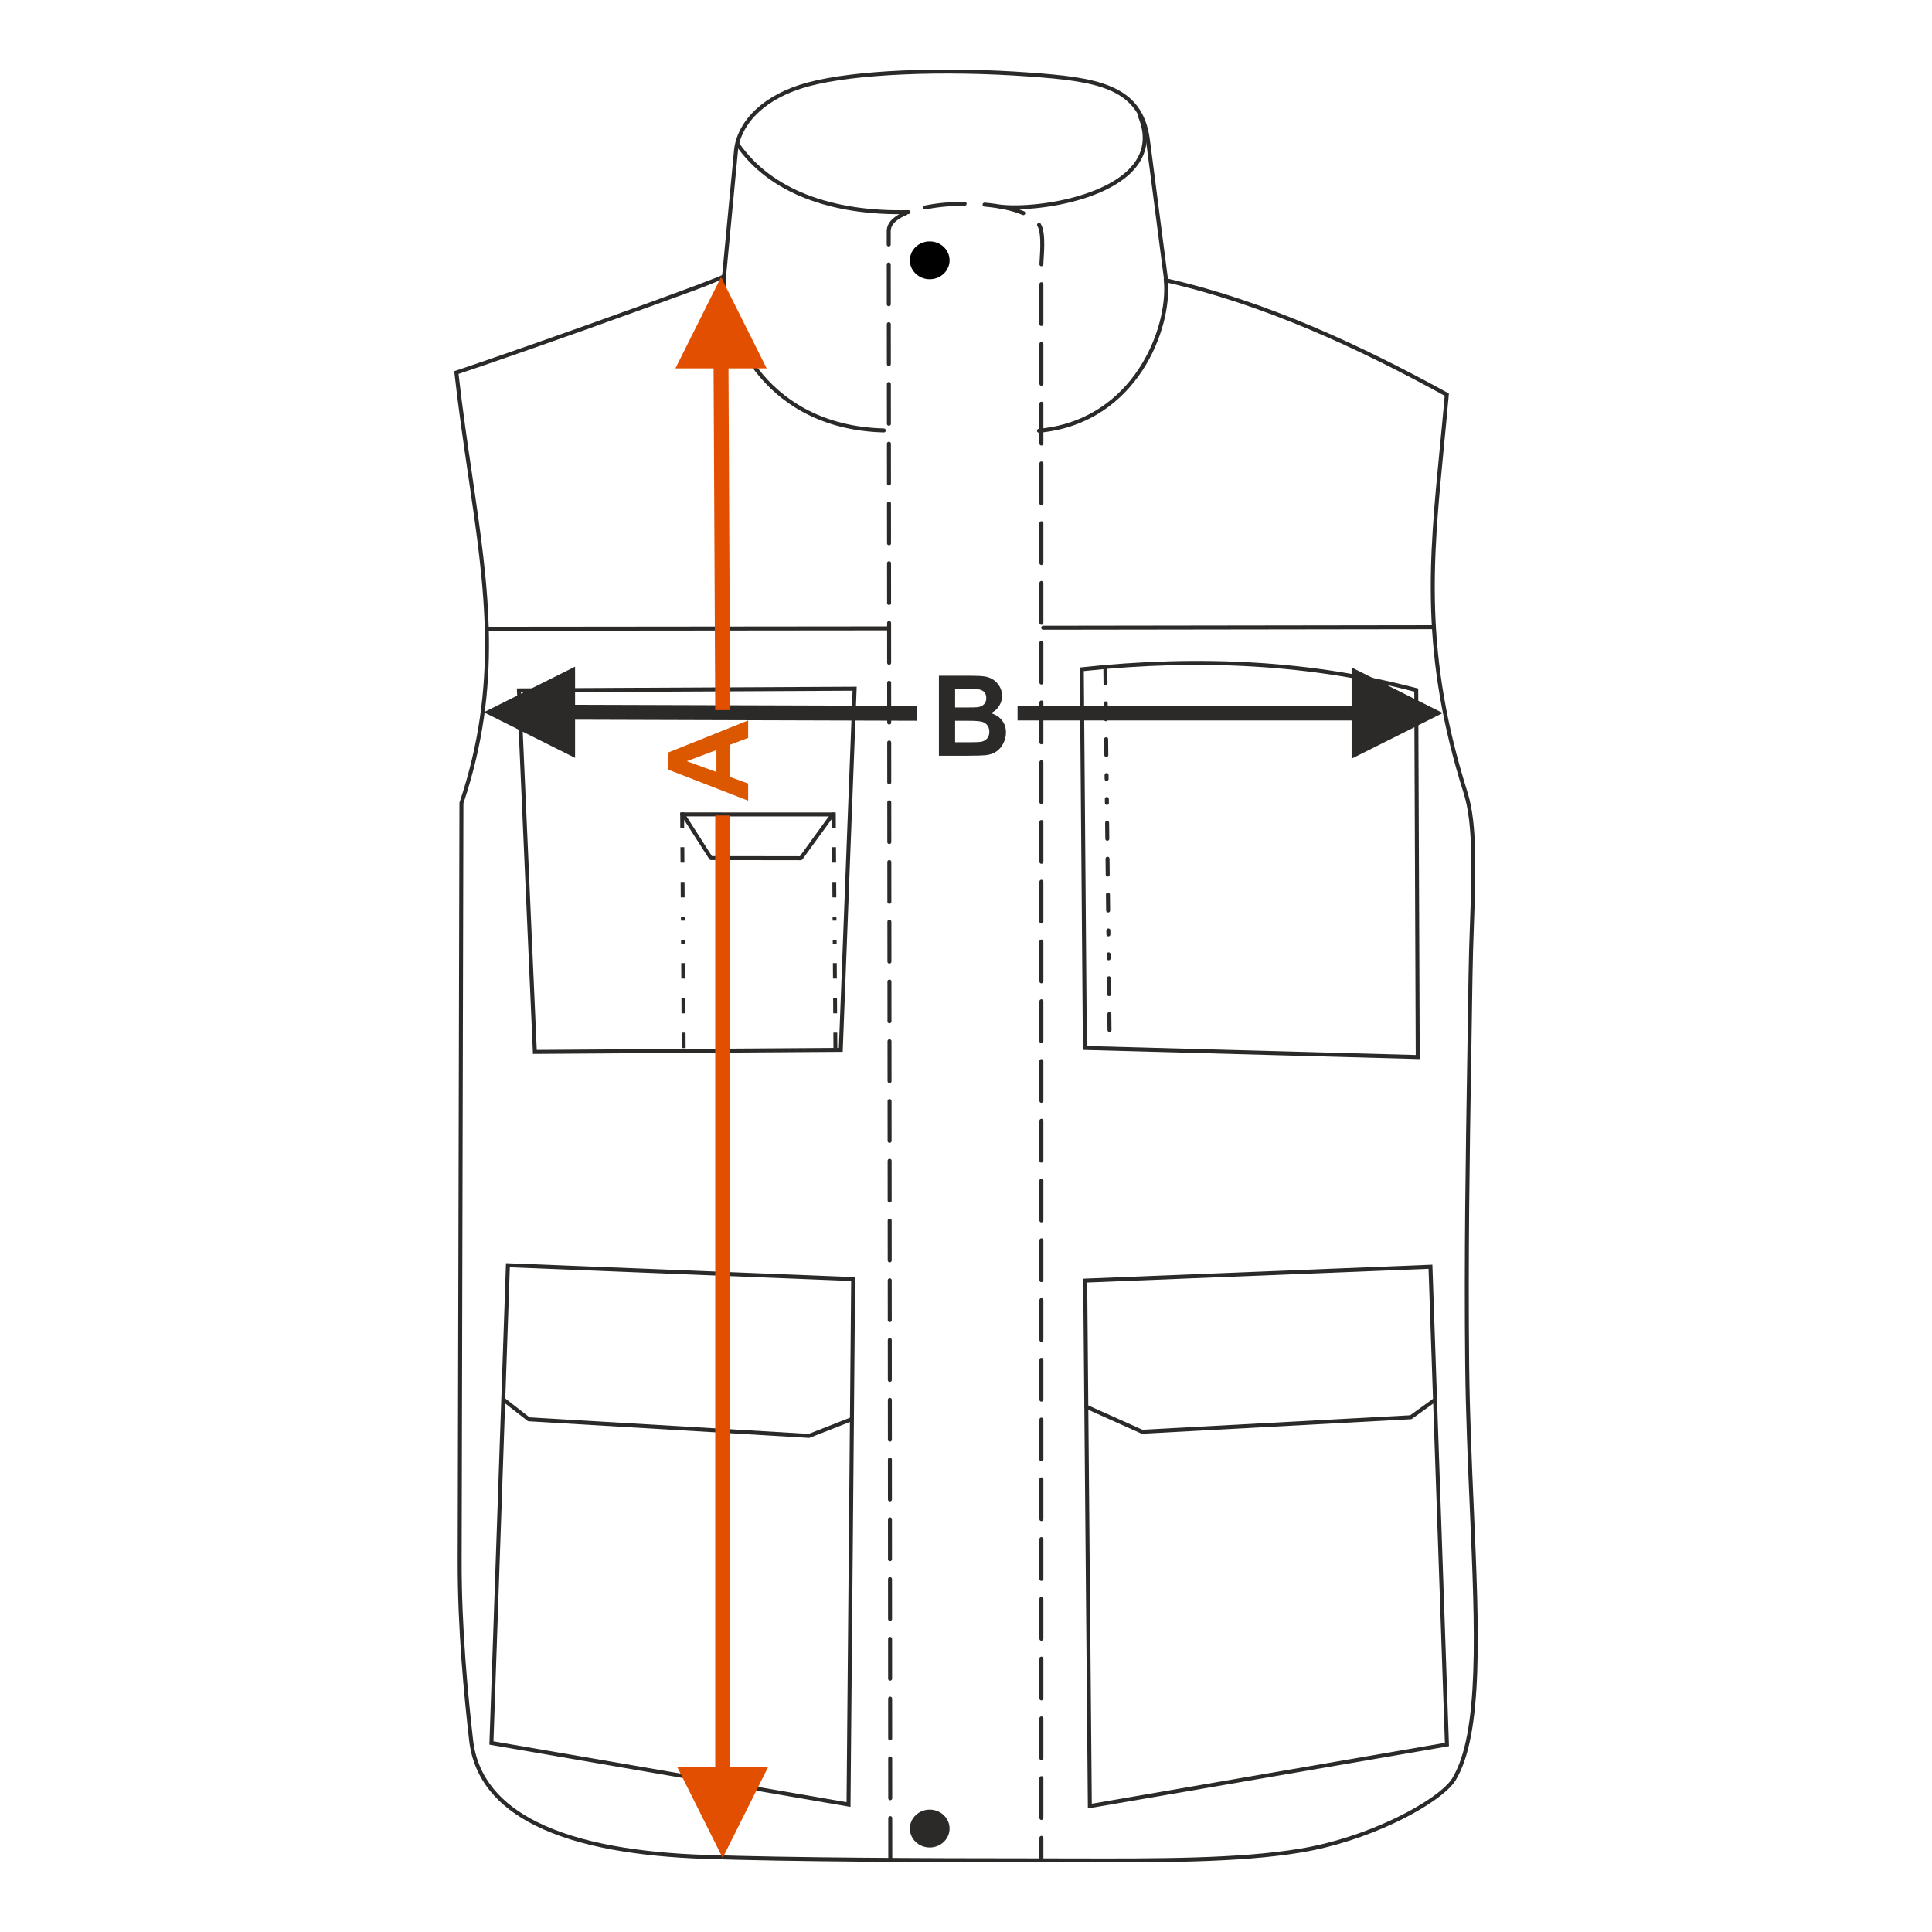
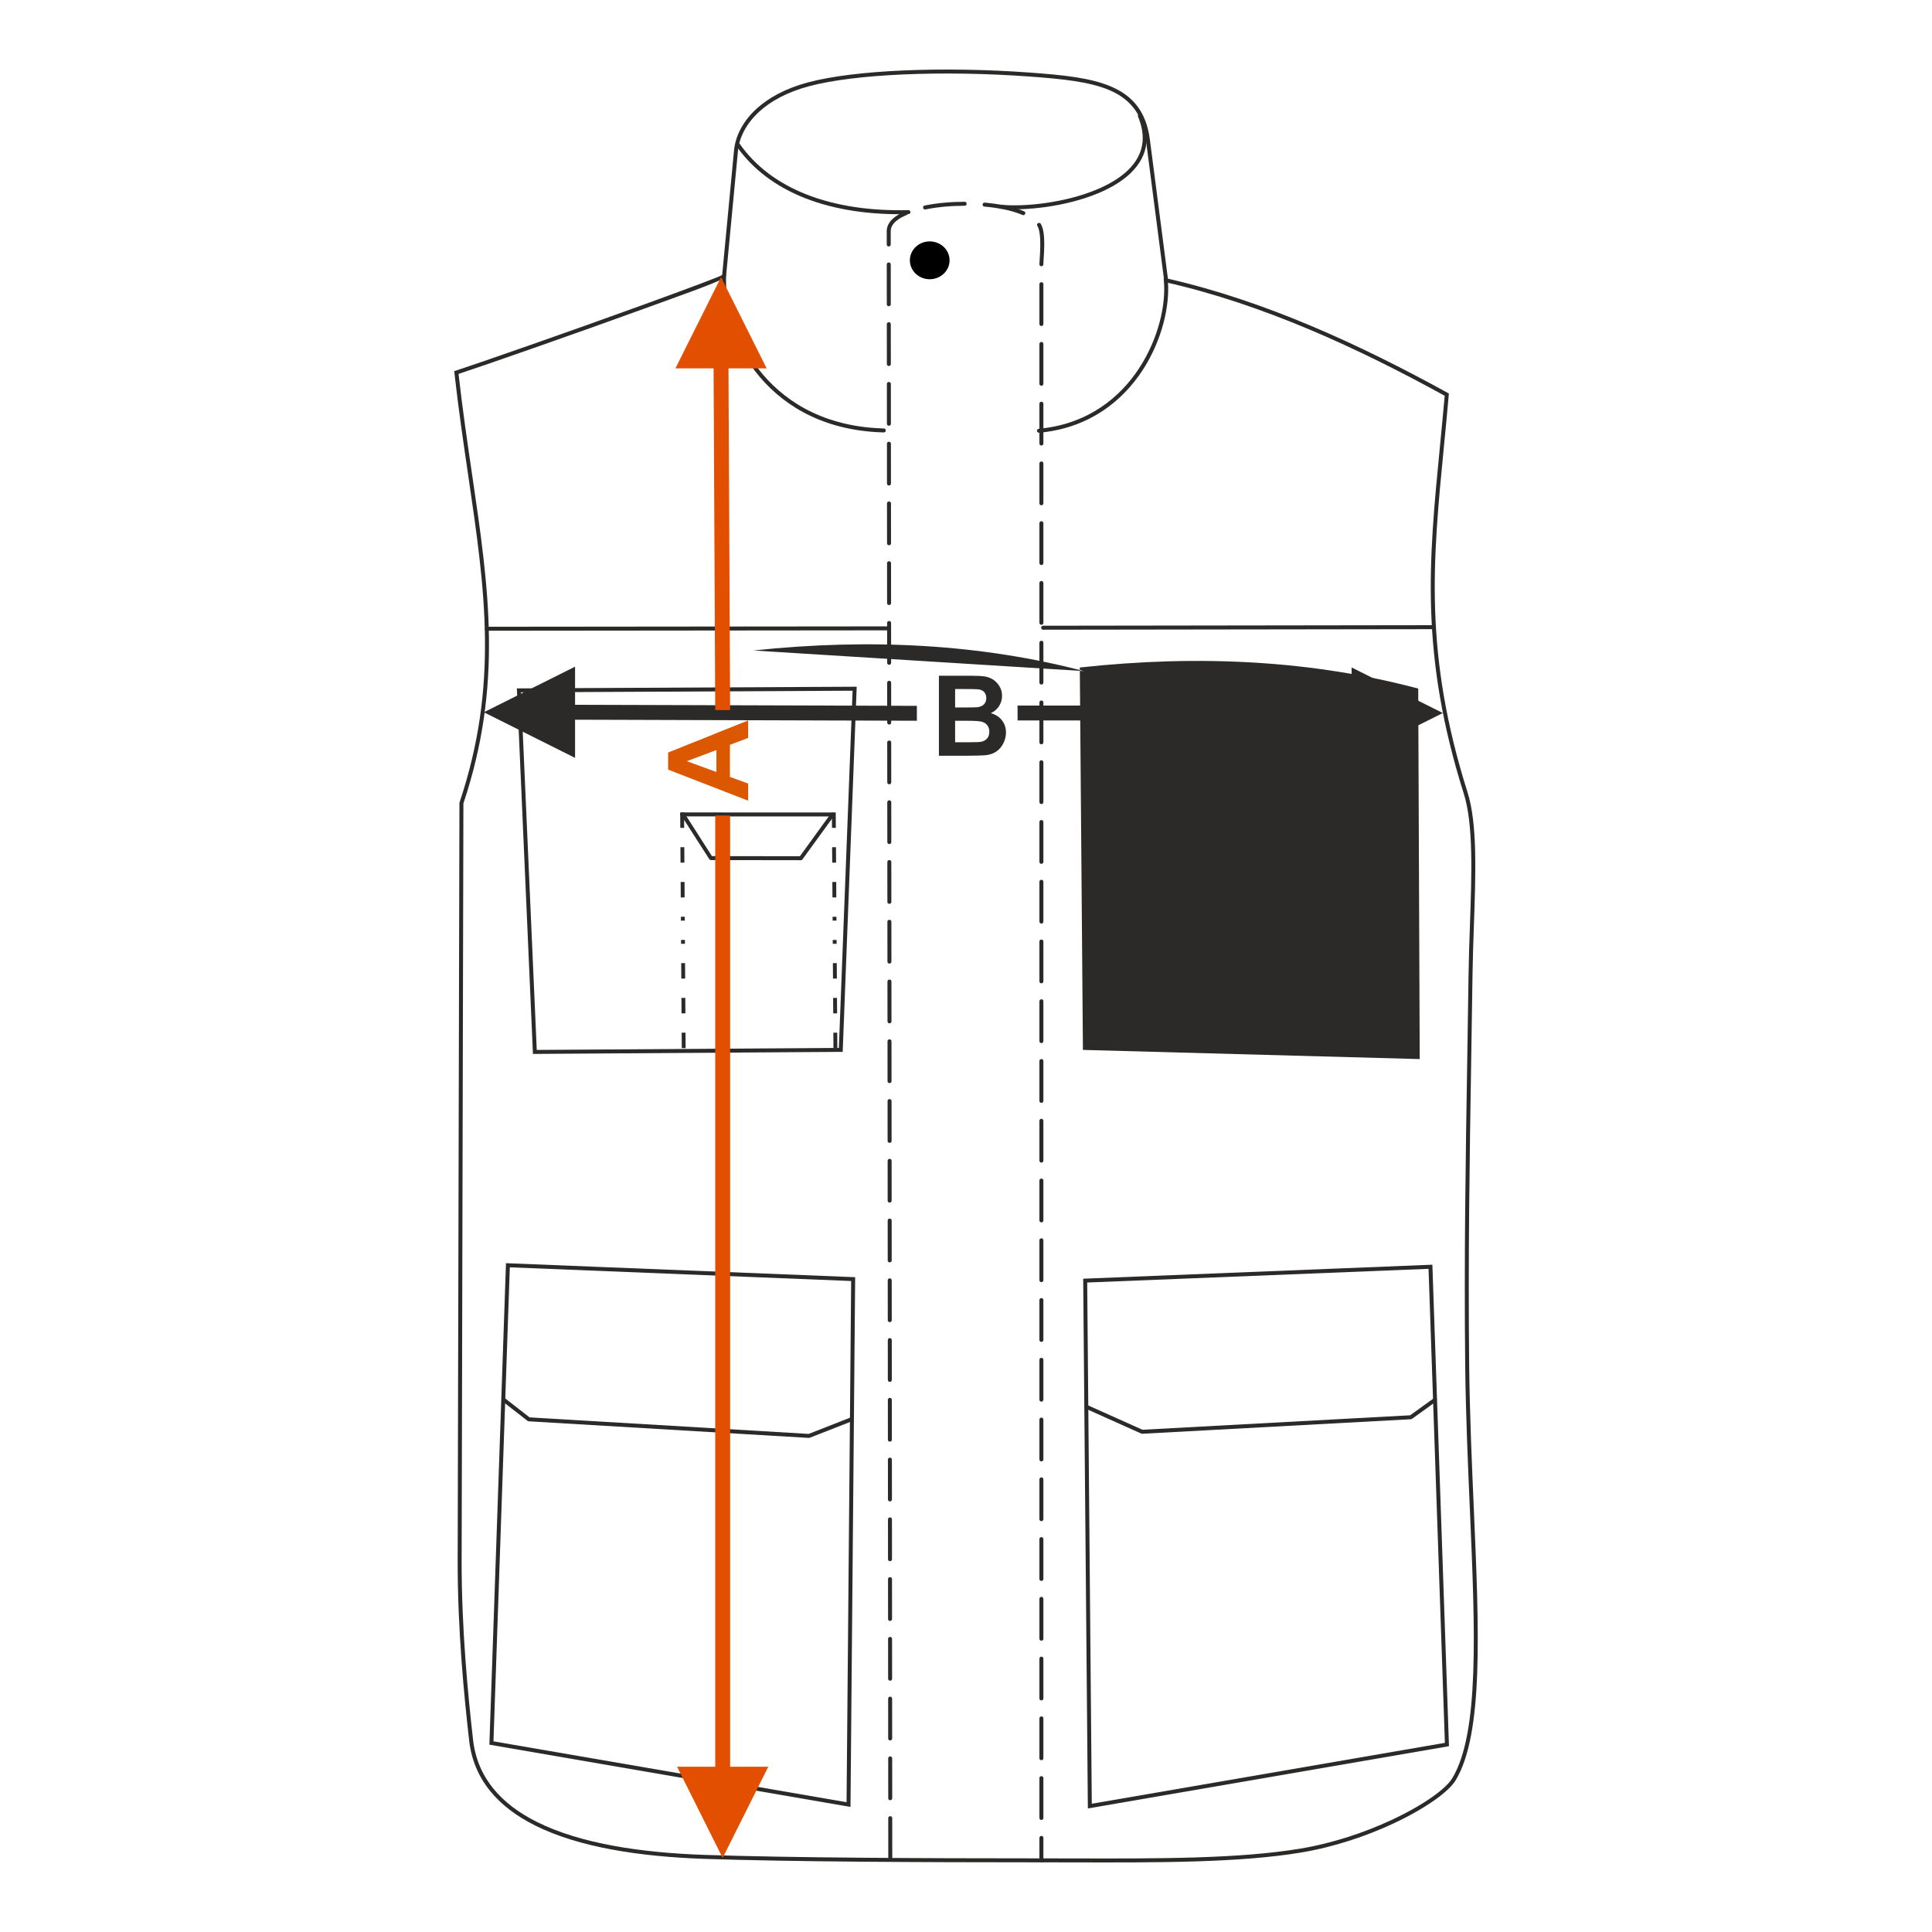
<svg xmlns="http://www.w3.org/2000/svg" xml:space="preserve" width="1000px" height="1000px" version="1.1" style="shape-rendering:geometricPrecision; text-rendering:geometricPrecision; image-rendering:optimizeQuality; fill-rule:evenodd; clip-rule:evenodd" viewBox="0 0 1000 1000">
  <defs>
    <style type="text/css">
   
    .str0 {stroke:#2B2A29;stroke-width:2;stroke-miterlimit:22.926;stroke-dasharray:8 10 8 10 8 10 2 10 2 10}
    .fil1 {fill:none}
    .fil3 {fill:#2B2A29}
    .fil2 {fill:#2B2A29;fill-rule:nonzero}
    .fil0 {fill:#2B2A29;fill-rule:nonzero}
    .fil4 {fill:black;fill-rule:nonzero}
    .fil5 {fill:#DB5800;fill-rule:nonzero}
    .fil6 {fill:#E34F00;fill-rule:nonzero}
   
  </style>
  </defs>
  <g id="Ebene_x0020_1">
    <path class="fil0" d="M485.98 349.762l16.563 0c3.287,0 5.726,0.135 7.337,0.405 1.619,0.28 3.055,0.849 4.328,1.707 1.272,0.868 2.333,2.014 3.182,3.451 0.848,1.436 1.272,3.056 1.272,4.839 0,1.929 -0.52,3.712 -1.562,5.322 -1.041,1.62 -2.458,2.825 -4.242,3.634 2.517,0.743 4.444,1.996 5.804,3.77 1.35,1.774 2.025,3.856 2.025,6.257 0,1.89 -0.434,3.721 -1.311,5.505 -0.878,1.783 -2.074,3.21 -3.596,4.28 -1.514,1.061 -3.385,1.717 -5.611,1.967 -1.389,0.145 -4.753,0.241 -10.085,0.28l-14.104 0 0 -41.417zm8.388 6.883l0 9.545 5.475 0c3.249,0 5.274,-0.048 6.064,-0.145 1.427,-0.163 2.555,-0.655 3.375,-1.475 0.819,-0.819 1.224,-1.889 1.224,-3.22 0,-1.282 -0.356,-2.313 -1.06,-3.114 -0.704,-0.8 -1.755,-1.282 -3.144,-1.446 -0.829,-0.097 -3.21,-0.145 -7.133,-0.145l-4.801 0zm0 16.428l0 11.106 7.751 0c3.008,0 4.926,-0.086 5.736,-0.25 1.243,-0.232 2.256,-0.781 3.036,-1.658 0.781,-0.888 1.177,-2.054 1.177,-3.529 0,-1.253 -0.299,-2.304 -0.907,-3.171 -0.597,-0.868 -1.474,-1.505 -2.612,-1.9 -1.138,-0.395 -3.615,-0.598 -7.423,-0.598l-6.758 0z" />
    <rect class="fil1" x="-0.001" y="-0.001" width="1000.002" height="1000.002" />
    <polygon class="fil0" points="699.585,365.205 526.687,365.205 526.687,372.918 699.585,372.918 699.585,392.678 746.801,369.062 699.585,345.461 " />
    <polygon class="fil0" points="250.437,368.662 297.653,345.062 297.653,364.806 474.575,365.344 474.575,373.056 297.653,372.518 297.653,392.278 " />
    <path class="fil2" d="M237.339 193.547c2.083,18.463 4.616,35.708 7.036,52.175 8.729,59.425 15.975,108.767 -4.517,170.129l-0.914 391.719c-0.042,17.966 0.804,35.624 1.977,51.594 1.172,15.951 2.672,30.205 3.942,41.396 2.221,19.587 14.545,33.247 33.108,42.508 22.272,11.11 53.489,15.918 87.086,17.034 22.584,0.751 50.303,1.193 80.255,1.45 29.969,0.257 62.179,0.329 93.714,0.34 5.611,0.002 11.201,0.016 16.752,0.028 43.987,0.1 85.607,0.195 117.29,-5.081 17.05,-2.838 33.521,-8.463 47.034,-14.746 16.246,-7.555 28.152,-16.005 31.565,-21.652 14.163,-23.429 11.855,-76.573 9.126,-139.4 -1.031,-23.75 -2.123,-48.882 -2.406,-74.383 -0.614,-55.395 0.257,-108.91 1.061,-158.397 0.239,-14.733 0.474,-29.114 0.66,-43.047 0.116,-8.709 0.424,-17.515 0.725,-26.178 0.936,-26.864 1.824,-52.366 -3.167,-68.189 -22.822,-72.343 -18.13,-120.517 -12.346,-179.903 0.809,-8.308 1.64,-16.838 2.453,-26.1 -22.548,-12.392 -46.01,-24.197 -70.068,-34.323 -24.261,-10.211 -49.149,-18.725 -74.342,-24.425l-0.701 -0.159 -9.532 -73.468c-1.772,-13.665 -8.378,-21.245 -18.669,-25.705 -10.479,-4.543 -24.832,-5.928 -41.8,-7.165 -21.559,-1.571 -44.589,-1.976 -65.295,-1.06 -19.207,0.851 -36.415,2.839 -48.583,6.087 -11.442,3.054 -19.88,7.773 -25.78,13.156 -6.986,6.375 -10.402,13.676 -11.023,20.222l-6.131 64.516c-0.026,0.265 -0.882,1.313 -2.126,1.961 -5.341,2.781 -20.914,8.241 -40.044,15.197 -35.986,13.088 -84.158,29.873 -96.34,33.869zm4.998 52.473c-2.456,-16.719 -5.03,-34.239 -7.137,-53.078l-0.093 -0.832 0.801 -0.259c10.7,-3.463 60.258,-20.718 97.071,-34.106 22.902,-8.328 40.781,-14.978 40.823,-15.419l6.132 -64.516c0.666,-7.014 4.288,-14.8 11.685,-21.551 6.123,-5.588 14.846,-10.475 26.632,-13.622 12.309,-3.285 29.67,-5.294 49.026,-6.151 20.803,-0.921 43.914,-0.515 65.529,1.061 17.157,1.25 31.685,2.658 42.469,7.332 10.97,4.754 18.01,12.816 19.893,27.332l9.346 72.039c25.075,5.725 49.842,14.215 73.989,24.378 24.365,10.255 48.086,22.206 70.85,34.735l0.59 0.326 -0.058 0.665c-0.782,8.953 -1.663,17.991 -2.519,26.783 -5.761,59.152 -10.434,107.135 12.266,179.09 5.091,16.141 4.197,41.822 3.255,68.874 -0.302,8.675 -0.609,17.493 -0.725,26.138 -0.188,13.975 -0.422,28.337 -0.661,43.054 -0.804,49.477 -1.674,102.982 -1.06,158.349 0.281,25.402 1.374,50.547 2.406,74.31 2.743,63.167 5.064,116.598 -9.416,140.553 -3.602,5.959 -15.857,14.731 -32.467,22.456 -13.659,6.352 -30.313,12.037 -47.557,14.908 -31.824,5.299 -73.541,5.205 -117.629,5.104 -5.551,-0.012 -11.141,-0.026 -16.752,-0.027 -31.544,-0.011 -63.761,-0.084 -93.731,-0.341 -29.99,-0.256 -57.731,-0.699 -80.302,-1.449 -33.874,-1.126 -65.382,-5.992 -87.941,-17.244 -19.182,-9.57 -31.923,-23.743 -34.236,-44.127 -1.271,-11.207 -2.774,-25.488 -3.949,-41.477 -1.173,-15.972 -2.019,-33.667 -1.977,-51.738l0.916 -392.058 0.051 -0.155c20.399,-60.962 13.178,-110.121 4.48,-169.337z" />
    <path class="fil3" d="M457.489 221.775c0.567,0.014 1.016,0.484 1.003,1.051 -0.013,0.567 -0.485,1.017 -1.052,1.003 -1.324,-0.034 -2.598,-0.09 -3.824,-0.164 -30.145,-1.821 -50.29,-15.328 -62.814,-31.597 -12.521,-16.268 -17.412,-35.321 -17.067,-48.217 0.014,-0.535 0.036,-1.032 0.063,-1.489 0.033,-0.567 0.521,-1 1.088,-0.967 0.567,0.034 1,0.521 0.967,1.088 -0.03,0.492 -0.052,0.968 -0.063,1.417 -0.336,12.523 4.433,31.052 16.64,46.911 12.204,15.855 31.86,29.021 61.307,30.8 1.264,0.075 2.516,0.131 3.752,0.164z" />
    <path class="fil3" d="M517.668 107.994c-0.565,-0.058 -0.976,-0.563 -0.918,-1.128 0.056,-0.564 0.563,-0.975 1.127,-0.919 12.381,1.266 33.546,-0.976 50.08,-7.959 6.286,-2.654 11.887,-5.991 16.049,-10.074 4.094,-4.019 6.793,-8.765 7.359,-14.302 0.406,-3.986 -0.284,-8.405 -2.343,-13.281 -0.219,-0.522 0.025,-1.126 0.548,-1.346 0.523,-0.22 1.126,0.026 1.346,0.548 2.201,5.213 2.935,9.969 2.494,14.288 -0.619,6.056 -3.537,11.217 -7.962,15.559 -4.357,4.275 -10.181,7.752 -16.694,10.503 -16.855,7.118 -38.449,9.402 -51.086,8.111z" />
    <path class="fil3" d="M380.975 75.34c-0.324,-0.467 -0.209,-1.109 0.258,-1.434 0.468,-0.324 1.11,-0.209 1.435,0.258 8.403,12.102 20.331,20.761 34.543,26.394 15.48,6.135 33.675,8.689 52.987,8.205 0.567,-0.013 1.038,0.436 1.052,1.003 0.013,0.567 -0.437,1.038 -1.004,1.051 -19.575,0.492 -38.045,-2.107 -53.793,-8.349 -14.584,-5.78 -26.834,-14.679 -35.478,-27.128z" />
    <path class="fil3" d="M537.856 223.979c-0.565,0.051 -1.065,-0.365 -1.116,-0.93 -0.05,-0.564 0.366,-1.065 0.931,-1.116 0.545,-0.049 1.159,-0.114 1.832,-0.191 23.711,-2.724 39.987,-15.728 50.059,-31.074 10.088,-15.373 13.965,-33.066 12.863,-45.156l-0.096 -0.911c-0.064,-0.565 0.342,-1.075 0.907,-1.139 0.564,-0.065 1.075,0.341 1.14,0.905l0.096 0.96c1.137,12.48 -2.835,30.695 -13.185,46.469 -10.37,15.8 -27.129,29.186 -51.55,31.993 -0.553,0.063 -1.181,0.127 -1.881,0.19z" />
    <path class="fil3" d="M459.775 961.694c0,1.355 2.061,1.357 2.061,-0.003l-0.019 -20.619c0,-1.356 -2.062,-1.358 -2.062,0.002l0.02 20.62zm78.22 1.225c0,0.538 0.413,0.979 0.933,1.027 0.611,0.061 1.13,-0.428 1.13,-1.027l0 -11.624c0,-0.537 -0.413,-0.979 -0.933,-1.026 -0.612,-0.061 -1.13,0.427 -1.13,1.026l0 11.624zm0 -21.934c0,0.537 0.413,0.979 0.933,1.026 0.611,0.061 1.13,-0.427 1.13,-1.026l0 -20.621c0,-0.537 -0.413,-0.978 -0.933,-1.026 -0.612,-0.062 -1.13,0.427 -1.13,1.026l0 20.621zm0 -30.931c0,0.537 0.413,0.978 0.933,1.026 0.611,0.062 1.13,-0.427 1.13,-1.026l0 -20.621c0,-0.537 -0.413,-0.979 -0.933,-1.026 -0.612,-0.062 -1.13,0.427 -1.13,1.026l0 20.621zm0 -30.931c0,0.537 0.413,0.978 0.933,1.026 0.611,0.062 1.13,-0.427 1.13,-1.026l0 -20.621c0,-0.537 -0.413,-0.979 -0.933,-1.026 -0.612,-0.061 -1.13,0.427 -1.13,1.026l0 20.621zm0 -30.931c0,0.537 0.413,0.979 0.933,1.026 0.611,0.061 1.13,-0.427 1.13,-1.026l0 -20.621c0,-0.537 -0.413,-0.978 -0.933,-1.026 -0.612,-0.062 -1.13,0.427 -1.13,1.026l0 20.621zm0 -30.931c0,0.537 0.413,0.978 0.933,1.026 0.611,0.062 1.13,-0.427 1.13,-1.026l0 -20.621c0,-0.537 -0.413,-0.979 -0.933,-1.026 -0.612,-0.062 -1.13,0.427 -1.13,1.026l0 20.621zm0 -30.931c0,0.537 0.413,0.978 0.933,1.026 0.611,0.062 1.13,-0.427 1.13,-1.026l0 -20.621c0,-0.537 -0.413,-0.979 -0.933,-1.026 -0.612,-0.061 -1.13,0.427 -1.13,1.026l0 20.621zm0 -30.931c0,0.537 0.413,0.979 0.933,1.026 0.611,0.061 1.13,-0.427 1.13,-1.026l0 -20.621c0,-0.537 -0.413,-0.978 -0.933,-1.026 -0.612,-0.062 -1.13,0.427 -1.13,1.026l0 20.621zm0 -30.932c0,0.538 0.413,0.979 0.933,1.027 0.611,0.061 1.13,-0.427 1.13,-1.027l0 -20.62c0,-0.537 -0.413,-0.979 -0.933,-1.026 -0.612,-0.062 -1.13,0.427 -1.13,1.026l0 20.62zm0 -30.93c0,0.537 0.413,0.978 0.933,1.026 0.611,0.061 1.13,-0.427 1.13,-1.026l0 -20.621c0,-0.537 -0.413,-0.979 -0.933,-1.026 -0.612,-0.061 -1.13,0.427 -1.13,1.026l0 20.621zm0 -30.931c0,0.537 0.413,0.979 0.933,1.026 0.611,0.061 1.13,-0.427 1.13,-1.026l0 -20.621c0,-0.538 -0.413,-0.978 -0.933,-1.027 -0.612,-0.061 -1.13,0.428 -1.13,1.027l0 20.621zm0 -30.932c0,0.538 0.413,0.979 0.933,1.027 0.611,0.061 1.13,-0.427 1.13,-1.027l0 -20.62c0,-0.537 -0.413,-0.979 -0.933,-1.026 -0.612,-0.062 -1.13,0.427 -1.13,1.026l0 20.62zm0 -30.931c0,0.537 0.413,0.979 0.933,1.026 0.611,0.062 1.13,-0.426 1.13,-1.026l0 -20.62c0,-0.537 -0.413,-0.979 -0.933,-1.026 -0.612,-0.061 -1.13,0.427 -1.13,1.026l0 20.62zm0 -30.93c0,0.537 0.413,0.978 0.933,1.026 0.611,0.061 1.13,-0.427 1.13,-1.026l0 -20.621c0,-0.538 -0.413,-0.979 -0.933,-1.027 -0.612,-0.061 -1.13,0.427 -1.13,1.027l0 20.621zm0 -30.932c0,0.538 0.413,0.979 0.933,1.027 0.611,0.061 1.13,-0.428 1.13,-1.027l0 -20.62c0,-0.537 -0.413,-0.979 -0.933,-1.026 -0.612,-0.062 -1.13,0.426 -1.13,1.026l0 20.62zm0 -30.931c0,0.537 0.413,0.979 0.933,1.026 0.611,0.062 1.13,-0.426 1.13,-1.026l0 -20.62c0,-0.537 -0.413,-0.979 -0.933,-1.026 -0.612,-0.062 -1.13,0.427 -1.13,1.026l0 20.62zm0 -30.93c0,0.537 0.413,0.978 0.933,1.026 0.611,0.061 1.13,-0.427 1.13,-1.026l0 -20.621c0,-0.538 -0.413,-0.979 -0.933,-1.027 -0.612,-0.061 -1.13,0.427 -1.13,1.027l0 20.621zm0 -30.932c0,0.538 0.413,0.979 0.933,1.027 0.611,0.061 1.13,-0.428 1.13,-1.027l0 -20.62c0,-0.537 -0.413,-0.979 -0.933,-1.026 -0.612,-0.062 -1.13,0.426 -1.13,1.026l0 20.62zm0 -30.931c0,0.537 0.413,0.979 0.933,1.026 0.611,0.062 1.13,-0.426 1.13,-1.026l0 -20.62c0,-0.537 -0.413,-0.979 -0.933,-1.026 -0.612,-0.062 -1.13,0.427 -1.13,1.026l0 20.62zm0 -30.93c0,0.537 0.413,0.978 0.933,1.026 0.611,0.061 1.13,-0.427 1.13,-1.026l0 -20.622c0,-0.537 -0.413,-0.978 -0.933,-1.026 -0.612,-0.061 -1.13,0.427 -1.13,1.026l0 20.622zm0 -30.932c0,0.538 0.413,0.979 0.933,1.027 0.611,0.061 1.13,-0.428 1.13,-1.027l0 -20.62c0,-0.537 -0.413,-0.979 -0.933,-1.026 -0.612,-0.062 -1.13,0.426 -1.13,1.026l0 20.62zm0 -30.931c0,0.537 0.413,0.979 0.933,1.026 0.611,0.062 1.13,-0.426 1.13,-1.026l0 -20.62c0,-0.537 -0.413,-0.979 -0.933,-1.026 -0.612,-0.062 -1.13,0.427 -1.13,1.026l0 20.62zm0 -30.93c0,0.537 0.413,0.978 0.933,1.026 0.611,0.061 1.13,-0.427 1.13,-1.026l0 -20.622c0,-0.537 -0.413,-0.978 -0.933,-1.026 -0.612,-0.061 -1.13,0.427 -1.13,1.026l0 20.622zm0 -30.932c0,0.538 0.413,0.979 0.933,1.027 0.611,0.061 1.13,-0.428 1.13,-1.027l0 -20.621c0,-0.537 -0.413,-0.978 -0.933,-1.026 -0.612,-0.061 -1.13,0.427 -1.13,1.026l0 20.621zm0 -30.931c0,0.537 0.413,0.979 0.933,1.026 0.611,0.062 1.13,-0.427 1.13,-1.026l0 -20.62c0,-0.537 -0.413,-0.979 -0.933,-1.026 -0.612,-0.062 -1.13,0.427 -1.13,1.026l0 20.62zm0 -30.931c0,0.537 0.413,0.979 0.933,1.026 0.611,0.062 1.13,-0.426 1.13,-1.026l0 -20.621c0,-0.537 -0.413,-0.978 -0.933,-1.026 -0.612,-0.061 -1.13,0.427 -1.13,1.026l0 20.621zm0 -30.931c0,0.537 0.413,0.979 0.933,1.027 0.611,0.061 1.13,-0.428 1.13,-1.027l0 -20.621c0,-0.537 -0.413,-0.978 -0.933,-1.026 -0.612,-0.061 -1.13,0.427 -1.13,1.026l0 20.621zm0 -30.931c0,0.537 0.413,0.979 0.933,1.026 0.611,0.062 1.13,-0.427 1.13,-1.026 0,-3.687 1.654,-16.008 -1.371,-20.938 -0.792,-1.187 -2.463,0.022 -1.746,1.098 2.599,4.241 1.054,17.375 1.054,19.84zm-8.728 -25.515c1.318,0.528 2.017,-1.414 0.811,-1.897 -6.206,-2.659 -13.683,-3.887 -20.376,-4.487 -1.348,-0.123 -1.541,1.93 -0.182,2.053 6.486,0.592 13.73,1.752 19.747,4.331zm-29.95 -4.762c1.348,0 1.362,-2.062 -0.009,-2.062 -6.894,0.016 -13.94,0.57 -20.701,1.943 -1.279,0.232 -0.979,2.273 0.416,2.019 6.623,-1.345 13.541,-1.884 20.294,-1.9zm-29.973 4.748c1.208,-0.483 0.507,-2.423 -0.809,-1.897 -4.315,1.817 -9.431,4.905 -9.564,10.158l0.005 7.047c0,1.355 2.062,1.357 2.062,-0.002l-0.007 -6.978c0.073,-4.276 4.89,-6.887 8.313,-8.328zm-8.295 25.616c0,-1.355 -2.062,-1.358 -2.062,0.002l0.02 20.621c0,1.355 2.062,1.357 2.062,-0.003l-0.02 -20.62zm0.03 30.931c0,-1.356 -2.062,-1.358 -2.062,0.002l0.022 20.62c0,1.356 2.061,1.358 2.061,-0.002l-0.021 -20.62zm0.032 30.93c0,-1.354 -2.062,-1.356 -2.062,0.003l0.019 20.621c0,1.355 2.063,1.357 2.063,-0.002l-0.02 -20.622zm0.029 30.932c0,-1.355 -2.061,-1.358 -2.061,0.002l0.019 20.621c0,1.355 2.063,1.357 2.063,-0.003l-0.021 -20.62zm0.03 30.931c0,-1.356 -2.062,-1.358 -2.062,0.002l0.02 20.62c0,1.356 2.062,1.358 2.062,-0.002l-0.02 -20.62zm0.03 30.931c0,-1.355 -2.062,-1.357 -2.062,0.003l0.02 20.62c0,1.355 2.062,1.357 2.062,-0.002l-0.02 -20.621zm0.03 30.931c0,-1.355 -2.062,-1.358 -2.062,0.002l0.02 20.621c0,1.355 2.062,1.357 2.062,-0.003l-0.02 -20.62zm0.03 30.931c0,-1.355 -2.062,-1.358 -2.062,0.002l0.02 20.621c0,1.355 2.062,1.357 2.062,-0.003l-0.02 -20.62zm0.03 30.931c0,-1.355 -2.063,-1.357 -2.063,0.003l0.021 20.62c0,1.355 2.061,1.358 2.061,-0.002l-0.019 -20.621zm0.03 30.931c0,-1.355 -2.063,-1.358 -2.063,0.002l0.021 20.621c0,1.355 2.061,1.357 2.061,-0.003l-0.019 -20.62zm0.03 30.931c0,-1.355 -2.063,-1.358 -2.063,0.002l0.02 20.621c0,1.355 2.061,1.358 2.061,-0.003l-0.018 -20.62zm0.029 30.931c0,-1.355 -2.063,-1.357 -2.063,0.003l0.02 20.62c0,1.355 2.062,1.358 2.062,-0.002l-0.019 -20.621zm0.029 30.931c0,-1.355 -2.062,-1.357 -2.062,0.002l0.019 20.621c0,1.355 2.062,1.357 2.062,-0.002l-0.019 -20.621zm0.029 30.931c0,-1.355 -2.062,-1.358 -2.062,0.002l0.019 20.621c0,1.355 2.063,1.358 2.063,-0.003l-0.02 -20.62zm0.029 30.931c0,-1.355 -2.062,-1.357 -2.062,0.003l0.02 20.62c0,1.355 2.062,1.358 2.062,-0.002l-0.02 -20.621zm0.029 30.931c0,-1.355 -2.061,-1.357 -2.061,0.002l0.019 20.621c0,1.355 2.062,1.357 2.062,-0.002l-0.02 -20.621zm0.029 30.931c0,-1.355 -2.061,-1.358 -2.061,0.002l0.019 20.621c0,1.355 2.062,1.358 2.062,-0.002l-0.02 -20.621zm0.03 30.931c0,-1.355 -2.062,-1.357 -2.062,0.003l0.02 20.62c0,1.355 2.061,1.358 2.061,-0.002l-0.019 -20.621zm0.029 30.931c0,-1.355 -2.062,-1.357 -2.062,0.003l0.02 20.62c0,1.355 2.061,1.357 2.061,-0.002l-0.019 -20.621zm0.03 30.931c0,-1.355 -2.063,-1.358 -2.063,0.002l0.02 20.622c0,1.355 2.062,1.357 2.062,-0.003l-0.019 -20.621zm0.029 30.931c0,-1.355 -2.063,-1.357 -2.063,0.003l0.02 20.62c0,1.355 2.062,1.358 2.062,-0.002l-0.019 -20.621zm0.029 30.931c0,-1.355 -2.062,-1.357 -2.062,0.003l0.019 20.62c0,1.355 2.062,1.358 2.062,-0.002l-0.019 -20.621zm0.029 30.931c0,-1.355 -2.062,-1.358 -2.062,0.002l0.019 20.622c0,1.355 2.063,1.357 2.063,-0.003l-0.02 -20.621zm0.029 30.932c0,-1.356 -2.061,-1.358 -2.061,0.002l0.019 20.62c0,1.355 2.062,1.358 2.062,-0.002l-0.02 -20.62zm0.029 30.93c0,-1.355 -2.061,-1.357 -2.061,0.003l0.019 20.62c0,1.355 2.062,1.358 2.062,-0.002l-0.02 -20.621zm0.03 30.931c0,-1.355 -2.062,-1.357 -2.062,0.002l0.02 20.622c0,1.355 2.061,1.357 2.061,-0.003l-0.019 -20.621z" />
    <path class="fil3" d="M275.852 545.511l-8.326 -189.195 175.902 -0.874 -7.25 188.995 -160.326 1.074zm-6.181 -187.151l8.151 185.083 156.373 -1.048 7.1 -184.888 -171.624 0.853z" />
-     <path class="fil3" d="M560.518 543.432l-1.612 -197.933c62.633,-6.84 121.127,-3.465 175.164,10.911l0.775 191.769 -174.327 -4.747zm0.458 -196.085l1.58 194.085 170.225 4.635 -0.759 -188.069c-26.422,-6.916 -53.911,-11.201 -82.431,-12.945 -28.516,-1.743 -58.068,-0.948 -88.615,2.294z" />
+     <path class="fil3" d="M560.518 543.432l-1.612 -197.933c62.633,-6.84 121.127,-3.465 175.164,10.911l0.775 191.769 -174.327 -4.747zm0.458 -196.085c-26.422,-6.916 -53.911,-11.201 -82.431,-12.945 -28.516,-1.743 -58.068,-0.948 -88.615,2.294z" />
    <path class="fil3" d="M352.779 422.342c-0.361,-0.437 -0.297,-1.085 0.14,-1.446 0.438,-0.361 1.086,-0.297 1.447,0.141l14.113 22.083 45.547 0.067 15.998 -22.078c0.367,-0.434 1.018,-0.489 1.451,-0.121 0.434,0.367 0.488,1.017 0.12,1.45l-16.306 22.441c-0.191,0.222 -0.472,0.363 -0.786,0.363l-46.51 -0.067c-0.296,0 -0.59,-0.128 -0.793,-0.374l-14.421 -22.459z" />
    <path class="fil3" d="M253.301 903.038l8.594 -249.216 180.736 7.251 -2.418 274.191 -186.912 -32.226zm10.577 -247.079l-8.46 245.354 182.762 31.511 2.378 -269.776 -176.68 -7.089z" />
    <path class="fil3" d="M747.872 902.098l-8.461 -245.353 -176.679 7.088 2.378 269.776 182.762 -31.511zm2.117 1.725l-8.594 -249.216 -180.736 7.252 2.417 274.191 186.913 -32.227z" />
    <path class="fil3" d="M260.214 725.433c-0.449,-0.348 -0.53,-0.997 -0.181,-1.446 0.349,-0.449 0.997,-0.53 1.446,-0.18l12.617 9.82 144.471 8.562 21.871 -8.574c0.53,-0.207 1.126,0.055 1.334,0.584 0.206,0.529 -0.056,1.127 -0.585,1.333l-22.08 8.656c-0.135,0.052 -0.282,0.078 -0.435,0.068l-144.967 -8.59c-0.219,-0.002 -0.438,-0.073 -0.623,-0.217l-12.868 -10.016z" />
    <path class="fil3" d="M561.921 729.097c-0.518,-0.23 -0.75,-0.839 -0.519,-1.357 0.23,-0.518 0.839,-0.751 1.357,-0.52l28.574 12.82 138.564 -7.49 12.157 -8.757c0.46,-0.33 1.102,-0.227 1.434,0.234 0.331,0.46 0.227,1.102 -0.233,1.434l-12.365 8.906c-0.162,0.129 -0.364,0.211 -0.586,0.222l-139.109 7.519c-0.158,0.007 -0.318,-0.021 -0.472,-0.089l-28.802 -12.922z" />
    <path class="fil3" d="M353.067 422.566c-0.567,0 -1.028,-0.461 -1.028,-1.028 0,-0.566 0.461,-1.027 1.028,-1.027l77.864 0.034c0.567,0 1.027,0.46 1.027,1.027 0,0.567 -0.46,1.027 -1.027,1.027l-77.864 -0.033z" />
    <path class="fil3" d="M573.149 345.457c0,-1.328 -2.062,-1.365 -2.062,0.025l0.094 8.25c0,1.329 2.062,1.365 2.062,-0.024l-0.094 -8.251zm0.1 187.715c0,1.329 2.062,1.366 2.062,-0.024l-0.095 -8.251c0,-1.328 -2.062,-1.365 -2.062,0.024l0.095 8.251zm-0.215 -18.564c0,1.329 2.062,1.365 2.062,-0.025l-0.095 -8.25c0,-1.329 -2.062,-1.365 -2.062,0.024l0.095 8.251zm-0.213 -18.563c0,1.328 2.062,1.365 2.062,-0.025l-0.025 -2.062c0,-1.329 -2.061,-1.365 -2.061,0.025l0.024 2.062zm-0.143 -12.375c0,1.328 2.062,1.365 2.062,-0.024l-0.024 -2.063c0,-1.329 -2.062,-1.365 -2.062,0.025l0.024 2.062zm-0.142 -12.375c0,1.329 2.062,1.366 2.062,-0.024l-0.096 -8.251c0,-1.329 -2.062,-1.365 -2.062,0.025l0.096 8.25zm-0.215 -18.563c0,1.329 2.063,1.366 2.063,-0.024l-0.096 -8.251c0,-1.328 -2.061,-1.365 -2.061,0.025l0.094 8.25zm-0.213 -18.563c0,1.329 2.062,1.366 2.062,-0.024l-0.095 -8.251c0,-1.328 -2.062,-1.365 -2.062,0.025l0.095 8.25zm-0.214 -18.563c0,1.329 2.062,1.366 2.062,-0.024l-0.024 -2.062c0,-1.329 -2.062,-1.366 -2.062,0.024l0.024 2.062zm-0.143 -12.375c0,1.329 2.063,1.366 2.063,-0.024l-0.024 -2.062c0,-1.329 -2.062,-1.366 -2.062,0.024l0.023 2.062zm-0.142 -12.374c0,1.329 2.062,1.365 2.062,-0.025l-0.095 -8.25c0,-1.329 -2.062,-1.366 -2.062,0.024l0.095 8.251zm-0.214 -18.563c0,1.329 2.063,1.366 2.063,-0.024l-0.096 -8.251c0,-1.328 -2.062,-1.365 -2.062,0.025l0.095 8.25z" />
    <path class="fil3" d="M251.95 326.462c-0.567,0 -1.028,-0.461 -1.028,-1.028 0,-0.567 0.461,-1.027 1.028,-1.027l208.247 -0.2c0.567,0 1.027,0.46 1.027,1.027 0,0.567 -0.46,1.028 -1.027,1.028l-208.247 0.2z" />
    <path class="fil3" d="M539.94 325.933c-0.567,0 -1.027,-0.461 -1.027,-1.028 0,-0.567 0.46,-1.027 1.027,-1.027l202.256 -0.278c0.567,0 1.027,0.46 1.027,1.026 0,0.567 -0.46,1.028 -1.027,1.028l-202.256 0.279z" />
-     <path class="fil2" d="M481.221 936.672c2.831,0 5.397,1.094 7.255,2.859 1.867,1.773 3.022,4.226 3.022,6.935 0,2.71 -1.155,5.161 -3.022,6.935 -1.858,1.765 -4.424,2.858 -7.255,2.858 -2.83,0 -5.397,-1.093 -7.254,-2.858 -1.867,-1.774 -3.022,-4.225 -3.022,-6.935 0,-2.709 1.155,-5.162 3.022,-6.935 1.857,-1.765 4.424,-2.859 7.254,-2.859z" />
    <path class="fil4" d="M481.221 124.945c2.831,0 5.397,1.094 7.255,2.859 1.867,1.773 3.022,4.225 3.022,6.935 0,2.708 -1.155,5.161 -3.022,6.934 -1.858,1.766 -4.424,2.859 -7.255,2.859 -2.83,0 -5.397,-1.093 -7.254,-2.859 -1.867,-1.773 -3.022,-4.226 -3.022,-6.934 0,-2.71 1.155,-5.162 3.022,-6.935 1.857,-1.765 4.424,-2.859 7.254,-2.859z" />
    <path class="fil5" d="M387.242 372.905l0 9.033 -9.428 3.577 0 16.611 9.428 3.442 0 8.869 -41.416 -16.08 0 -8.86 41.416 -16.592zm-16.427 15.329l-15.329 5.755 15.329 5.592 0 -11.347z" />
    <polygon class="fil6" points="374.054,961.661 350.454,914.445 370.198,914.445 370.198,422.114 377.911,422.114 377.911,914.445 397.67,914.445 " />
    <polygon class="fil6" points="369.349,190.66 370.198,367.54 377.911,367.54 377.061,190.66 396.82,190.66 373.205,143.444 349.604,190.66 " />
    <line class="fil1 str0" x1="353.067" y1="420.511" x2="353.887" y2="542.933" />
    <line class="fil1 str0" x1="431.579" y1="420.511" x2="432.4" y2="542.933" />
  </g>
</svg>